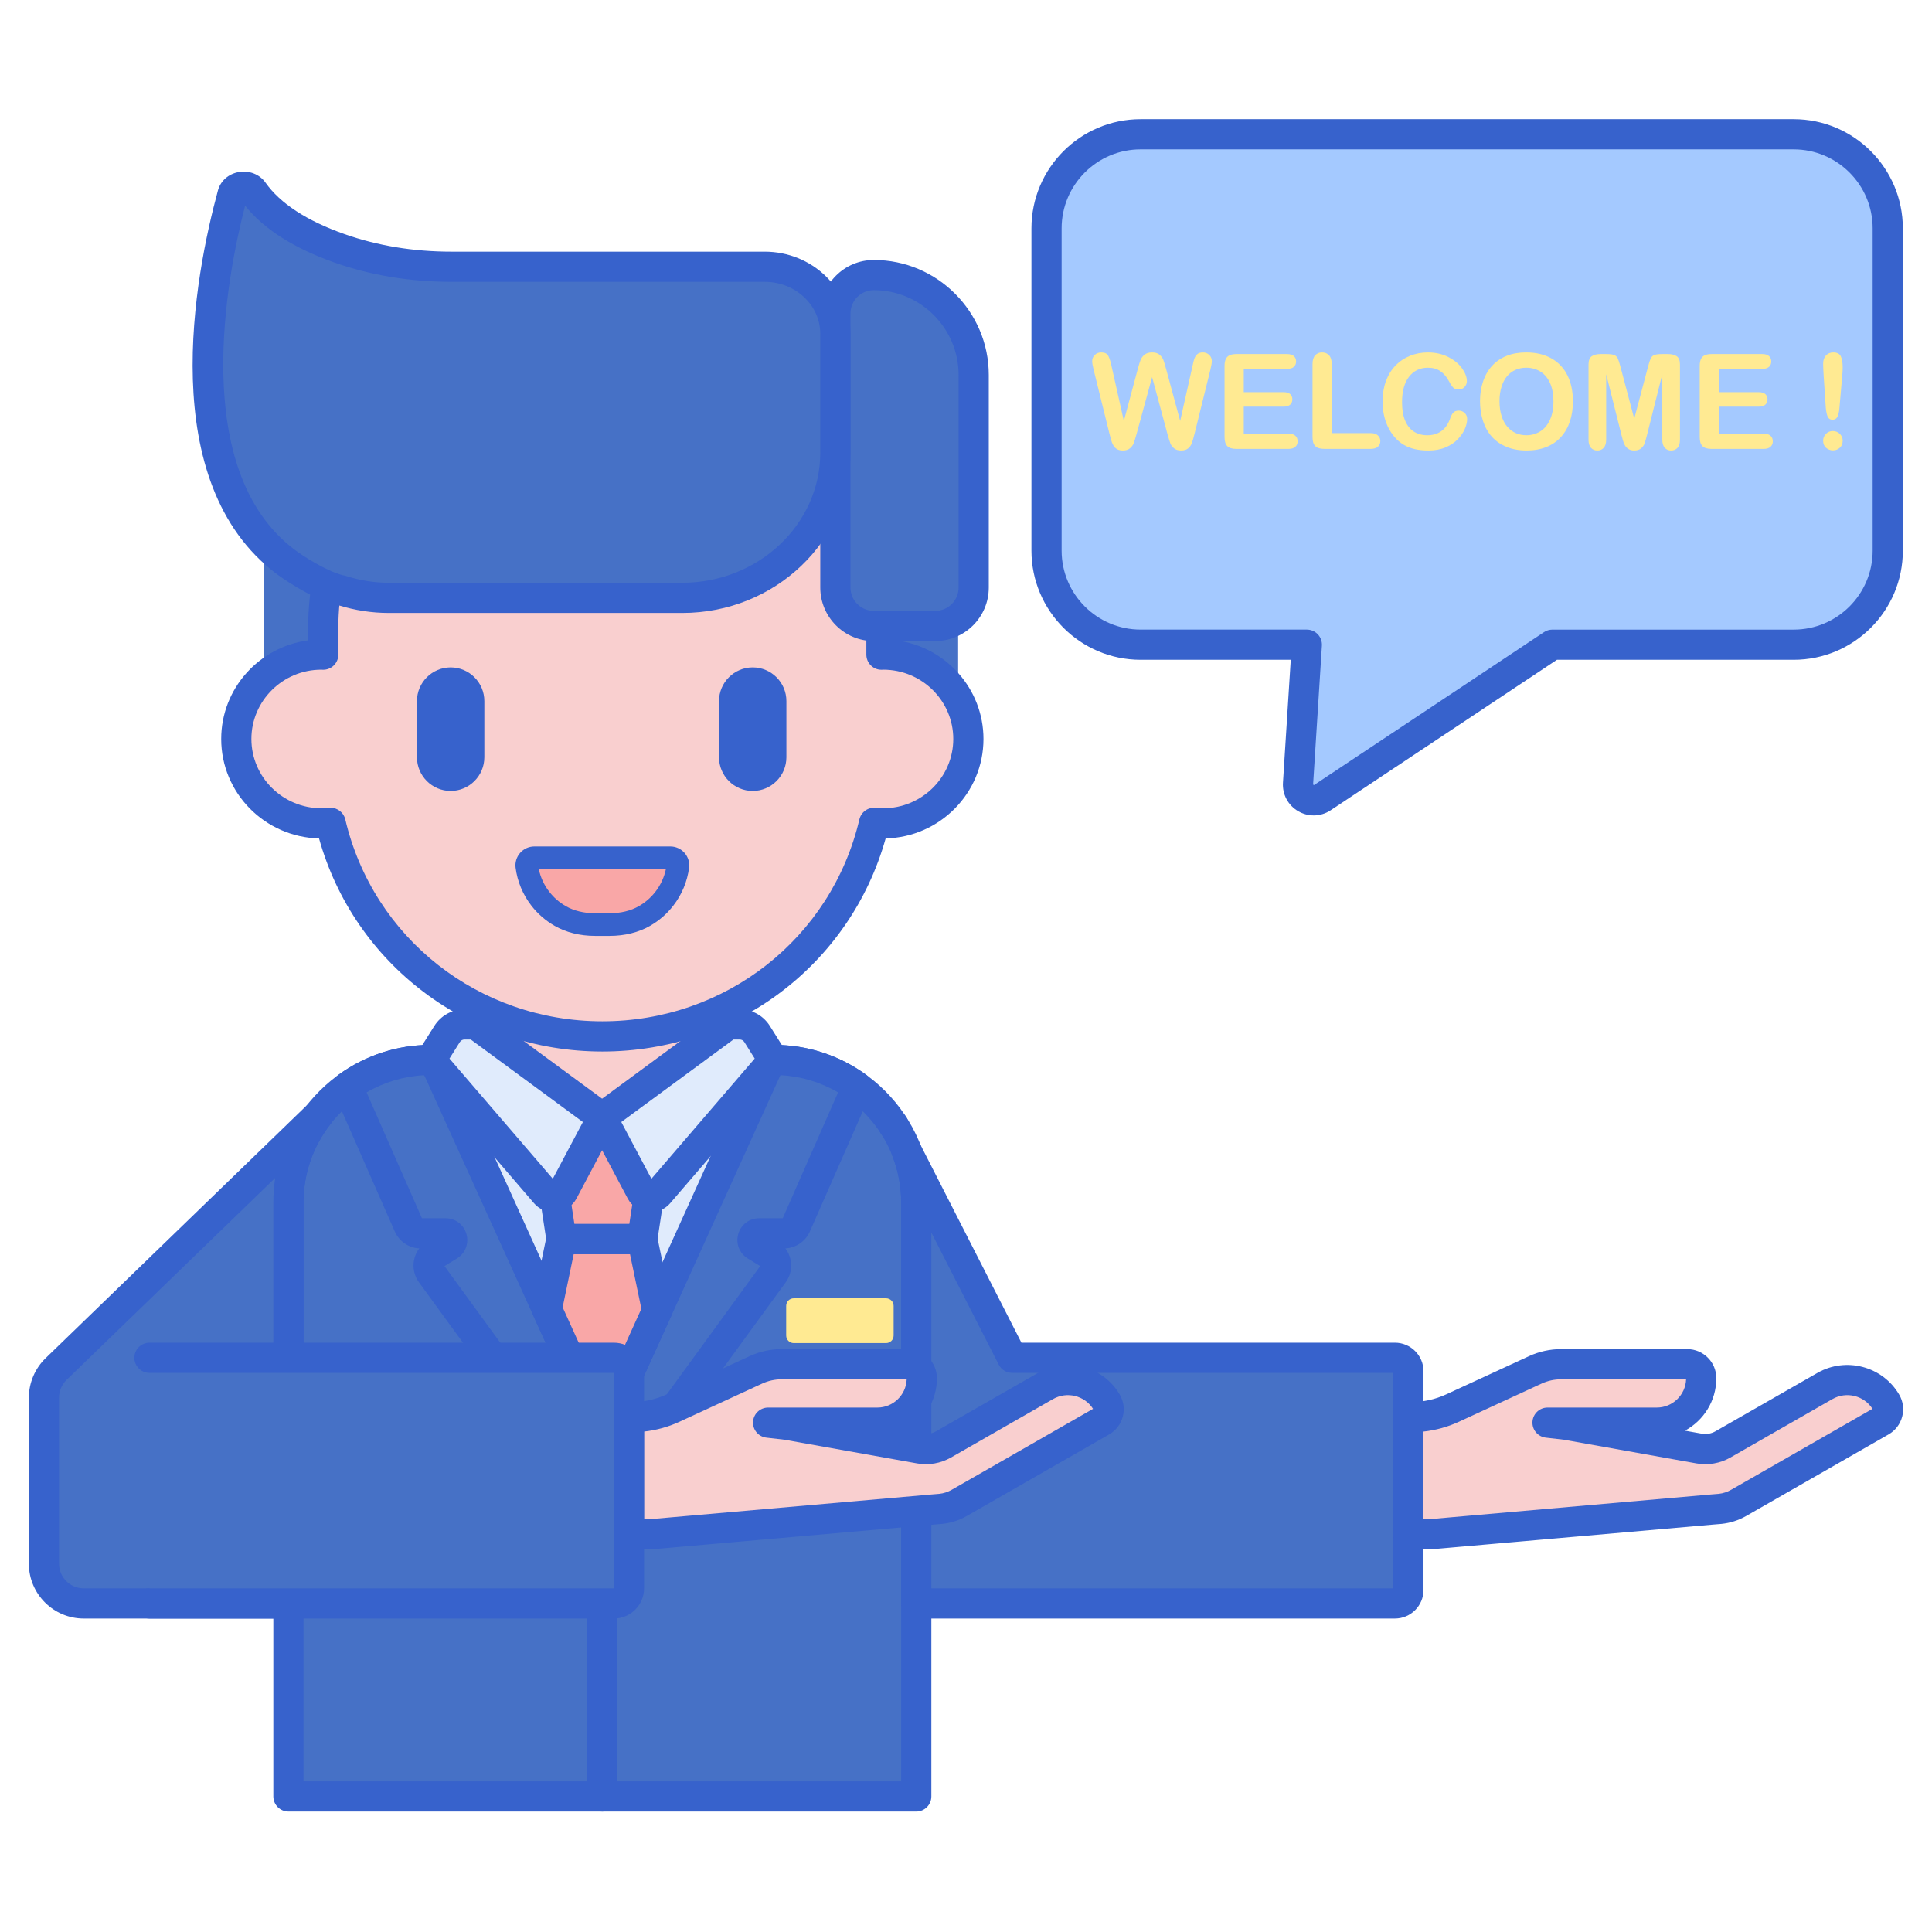
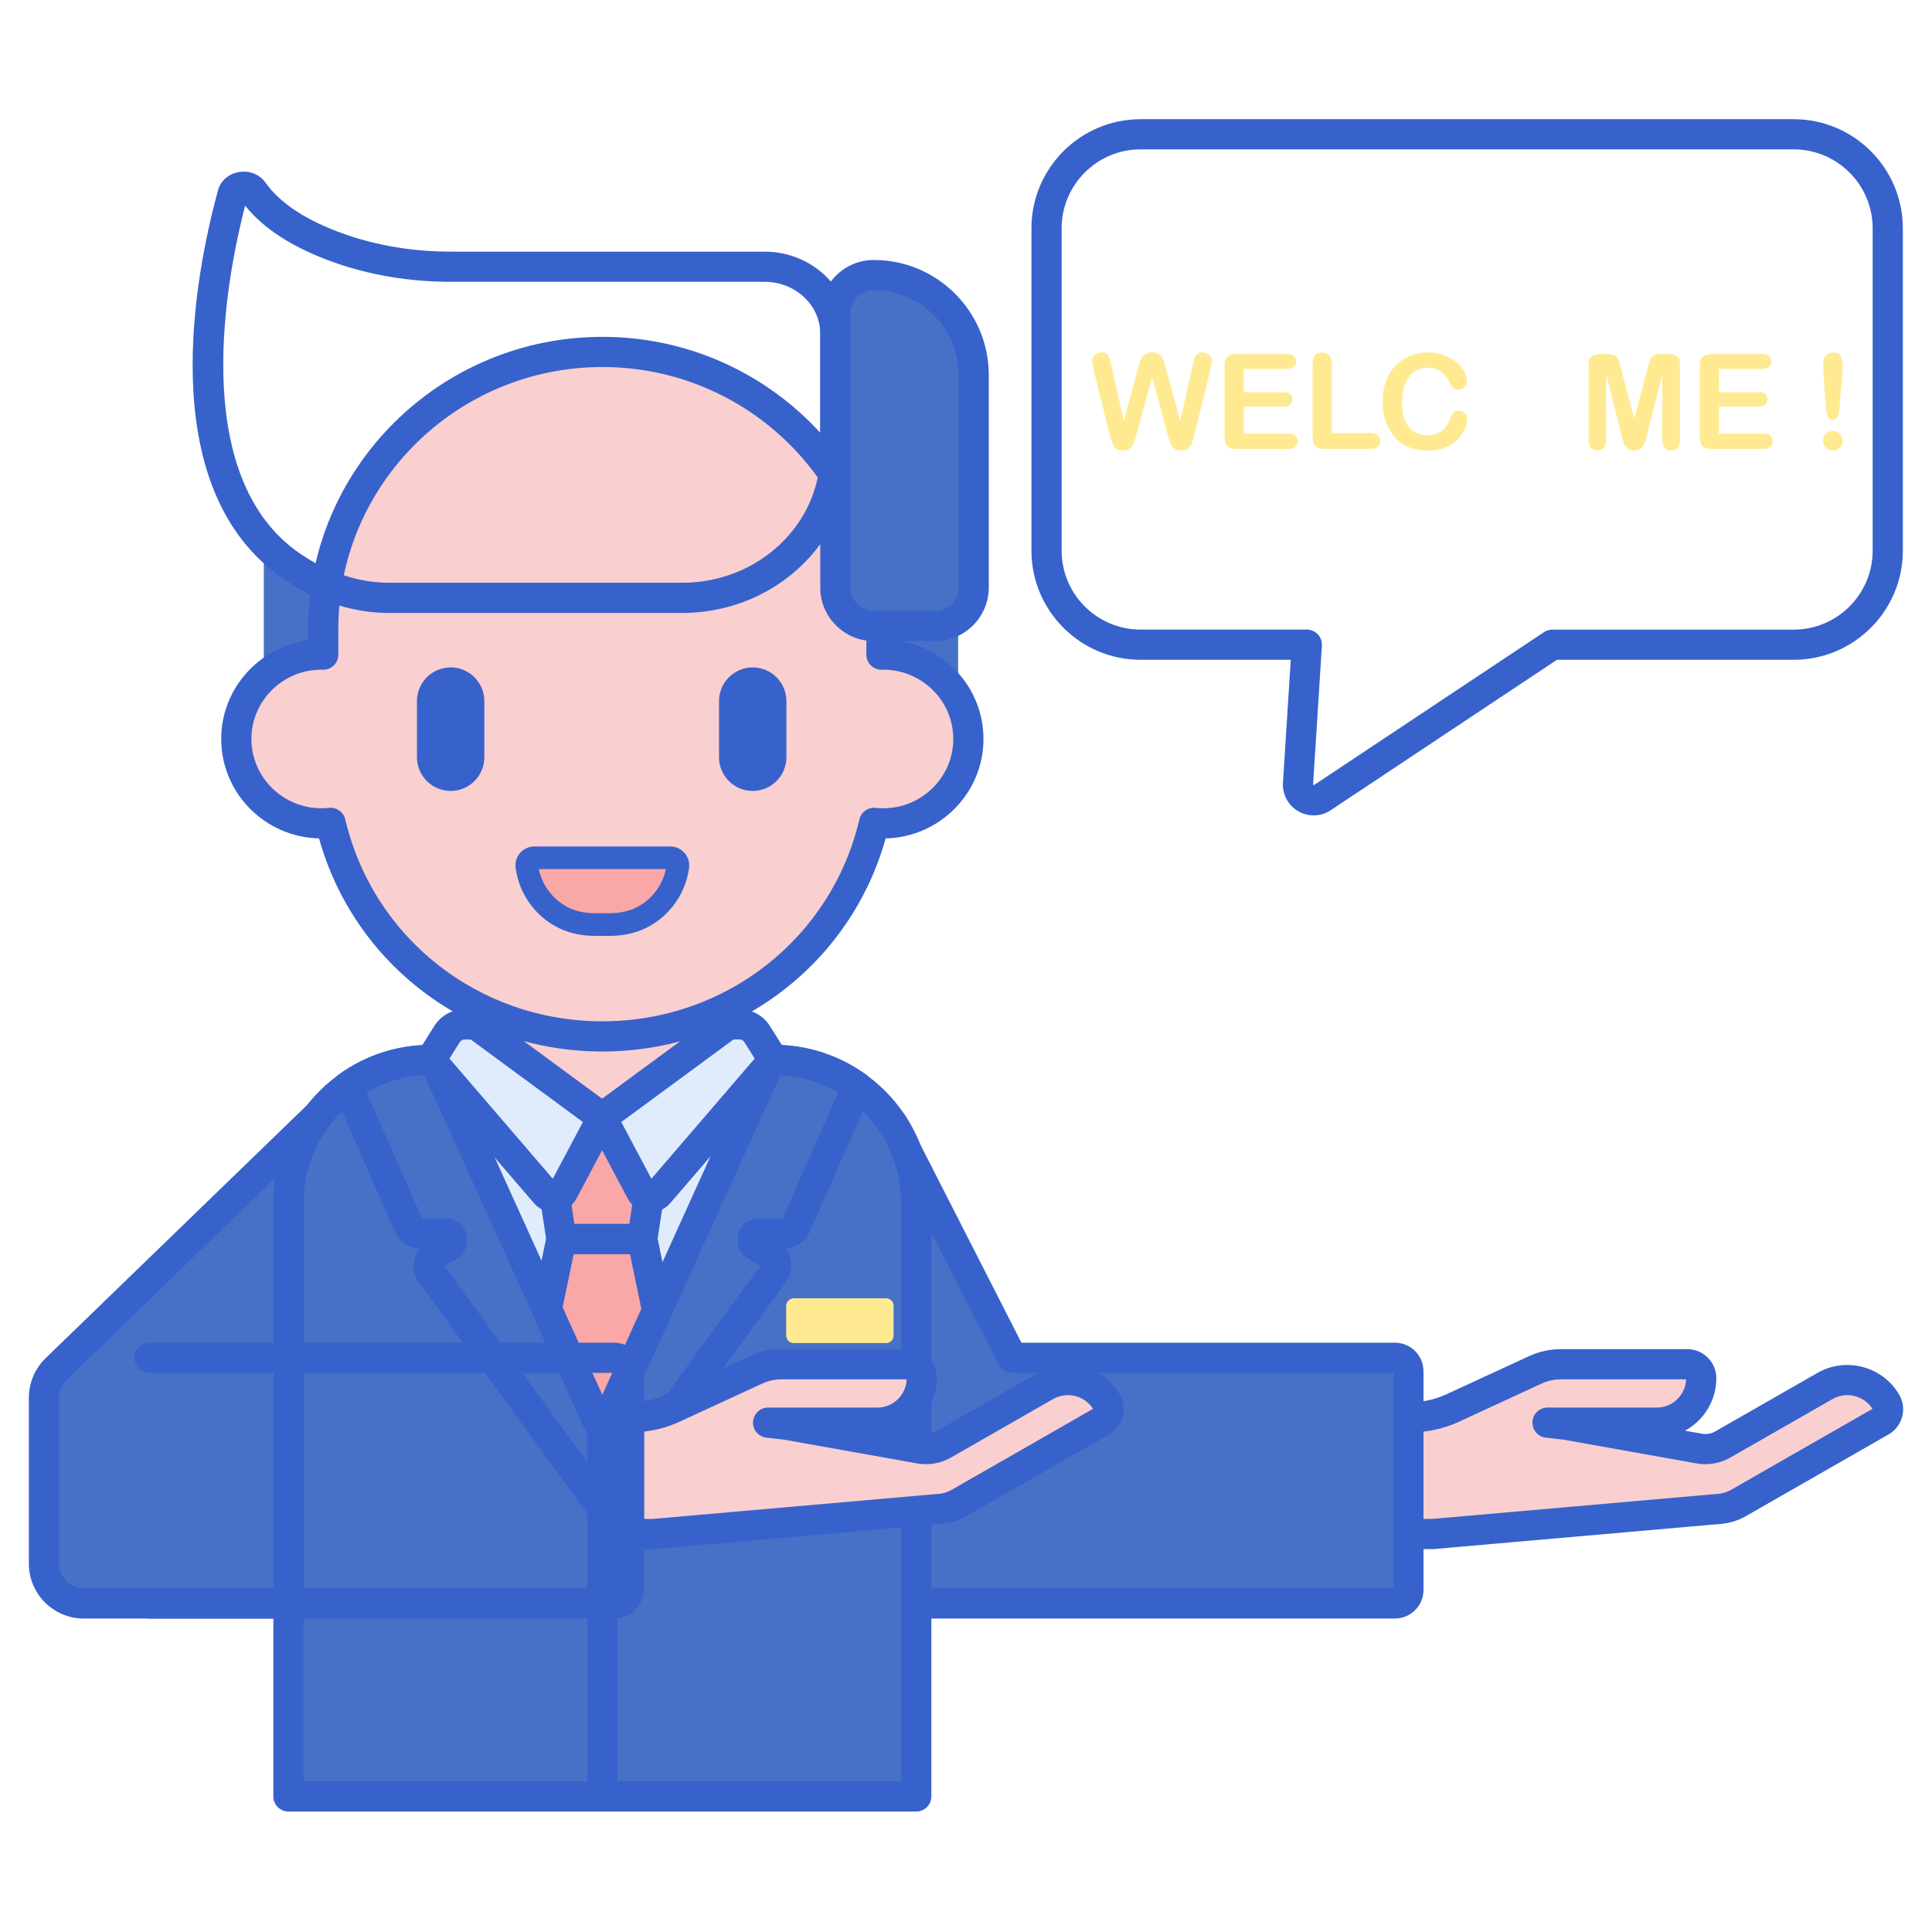
<svg xmlns="http://www.w3.org/2000/svg" id="Layer_1" height="512" viewBox="0 0 256 256" width="512">
  <path d="m123.927 82.943h-7.142c.001.115.012.227.012.342v3.463c.079-.002.155-.012.234-.012 4.288 0 8.017 2.371 9.926 5.862v-10.676c-.848.633-1.889 1.021-3.03 1.021z" fill="#4671c6" />
  <path d="m37.888 74.478c-.535-.401-1.039-.825-1.525-1.262-.024-.022-.046-.046-.071-.068-.468-.426-.911-.869-1.335-1.326v17.882c2.01-1.837 4.688-2.968 7.638-2.968.079 0 .155.01.234.012v-3.463c0-1.937.168-3.833.461-5.687-2.765-1.151-5.402-3.12-5.402-3.12z" fill="#4671c6" />
  <path d="m102.547 140.448h-5.994c-.013-.001-.026-.003-.039-.003l-.002.003h-39.431c-10.417 0-18.862 8.445-18.862 18.862v9.462 2.687 4.976 13.232 10.217 12.583 25.575h83.19v-25.575-12.583-10.217-13.232-4.976-2.687-9.462c0-10.417-8.445-18.862-18.862-18.862zm-22.733 49.217-22.317-49.217h44.635z" fill="#4671c6" />
  <path d="m57.496 140.448 22.318 49.217 22.317-49.217z" fill="#e0ebfc" />
  <path d="m121.409 240.04h-83.19c-1.104 0-2-.896-2-2v-78.73c0-11.503 9.358-20.862 20.862-20.862h39.335c.061-.003.121-.003.194 0h5.937c11.503 0 20.862 9.358 20.862 20.862v78.73c0 1.104-.896 2-2 2zm-81.19-4h79.19v-76.73c0-9.298-7.564-16.862-16.862-16.862h-5.994c-.014 0-.027 0-.041 0h-39.431c-9.298 0-16.862 7.564-16.862 16.862z" fill="#3762cc" />
  <path d="m184.834 179.915h-50.716l-14.027-27.499c.841 2.137 1.318 4.458 1.318 6.894v9.462 2.687 4.976 13.232 10.217 12.583h7.456 21.857 34.112c.987 0 1.787-.8 1.787-1.787v-28.975c0-.99-.8-1.79-1.787-1.79z" fill="#4671c6" />
  <path d="m118.385 149.089c.019.029.035.059.053.088l-.054-.106z" fill="#4671c6" />
  <path d="m118.439 151.177c-.667 0-1.317-.334-1.696-.938-.012-.019-.047-.078-.058-.097-.188-.292-.279-.601-.297-.949l-.001-.019c-.05-.944.569-1.794 1.483-2.038.913-.245 1.874.187 2.3 1.032l.054.106c.481.954.128 2.118-.803 2.643-.311.176-.649.26-.982.26z" fill="#3762cc" />
  <path d="m184.834 214.465h-63.425c-1.104 0-2-.896-2-2v-53.155c0-2.099-.397-4.171-1.18-6.162-.391-.993.067-2.117 1.04-2.556.972-.438 2.118-.035 2.603.915l13.47 26.407h49.492c2.088 0 3.787 1.699 3.787 3.788v28.975c0 2.089-1.699 3.788-3.787 3.788zm-61.425-4h61.212v-28.55h-50.504c-.752 0-1.44-.421-1.781-1.091l-8.927-17.5zm61.425-28.55h.01z" fill="#3762cc" />
  <path d="m79.749 148.087 10.382-7.639 6.4-4.709h.056v-2.39c-5.034 2.545-10.733 3.981-16.773 3.981-6.043 0-11.746-1.438-16.782-3.986v2.395l6.4 4.709z" fill="#f9cfcf" />
  <path d="m117.032 86.736c-.079 0-.155.01-.234.012v-3.463c0-20.242-16.558-36.651-36.984-36.651-20.426 0-36.984 16.409-36.984 36.651v3.463c-.079-.002-.155-.012-.234-.012-6.232 0-11.283 5.006-11.283 11.182 0 6.175 5.052 11.182 11.283 11.182.409 0 .813-.024 1.211-.066 3.817 16.214 18.483 28.297 36.007 28.297 17.524 0 32.191-12.082 36.007-28.297.398.042.801.066 1.211.066 6.232 0 11.283-5.006 11.283-11.182s-5.052-11.182-11.283-11.182z" fill="#f9cfcf" />
  <path d="m59.714 104.803c-2.462 0-4.465-2.003-4.465-4.464v-7.441c0-2.462 2.003-4.465 4.465-4.465 2.461 0 4.464 2.003 4.464 4.465v7.441c.001 2.461-2.002 4.464-4.464 4.464z" fill="#3762cc" />
  <path d="m99.738 104.803c-2.462 0-4.465-2.003-4.465-4.464v-7.441c0-2.462 2.003-4.465 4.465-4.465 2.461 0 4.464 2.003 4.464 4.465v7.441c.001 2.461-2.002 4.464-4.464 4.464z" fill="#3762cc" />
  <path d="m79.813 139.33c-17.653 0-32.858-11.527-37.541-28.234-7.176-.17-12.961-6.016-12.961-13.178 0-6.674 5.025-12.206 11.518-13.065v-1.568c0-21.312 17.488-38.651 38.984-38.651s38.984 17.339 38.984 38.651v1.568c6.493.859 11.518 6.391 11.518 13.065 0 7.162-5.785 13.007-12.961 13.178-4.683 16.707-19.888 28.234-37.541 28.234zm-36.005-32.297c.918 0 1.731.631 1.945 1.542 3.708 15.752 17.714 26.754 34.061 26.754 16.346 0 30.353-11.002 34.061-26.755.231-.979 1.155-1.64 2.157-1.53.329.035.662.055 1 .055 5.119 0 9.283-4.119 9.283-9.182 0-5.055-4.152-9.169-9.26-9.182l-.207.011c-.552.015-1.061-.191-1.446-.568s-.604-.893-.604-1.432v-3.463c0-19.106-15.694-34.651-34.984-34.651s-34.984 15.544-34.984 34.651v3.463c0 .539-.218 1.055-.604 1.432s-.905.581-1.446.568l-.194-.01s-.001 0-.002 0c-5.108 0-9.272 4.119-9.272 9.181 0 5.063 4.165 9.182 9.284 9.182.338 0 .671-.021 1-.055.071-.007.142-.011.212-.011z" fill="#3762cc" />
  <path d="m80.792 122.51c1.605 0 3.215-.337 4.606-1.137 1.006-.579 1.902-1.348 2.627-2.283.978-1.26 1.594-2.746 1.795-4.304.077-.597-.398-1.126-1-1.126h-18.014c-.602 0-1.077.529-1 1.126.201 1.558.817 3.044 1.795 4.304.726.935 1.621 1.704 2.627 2.283 1.391.8 3.001 1.137 4.606 1.137z" fill="#f9a7a7" />
  <path d="m79.749 148.087-6.32 9.779.962 6.315h5.358 5.357l.962-6.315z" fill="#f9a7a7" />
  <path d="m57.496 140.448h-.416c-4.114 0-7.918 1.321-11.018 3.557l8.081 18.37c.281.638.912 1.05 1.608 1.05h3.284c.887 0 1.215 1.165.459 1.628l-1.866 1.142c-.875.536-1.107 1.704-.503 2.533l22.689 31.154v-10.217z" fill="#4671c6" />
  <path d="m100.591 163.425h3.284c.697 0 1.328-.412 1.608-1.05l8.081-18.37c-3.1-2.236-6.904-3.557-11.018-3.557h-.416l-22.317 49.217v10.217l22.689-31.154c.604-.829.372-1.998-.503-2.533l-1.866-1.142c-.757-.463-.429-1.628.458-1.628z" fill="#4671c6" />
  <path d="m123.927 82.943h-8.145c-2.812 0-5.091-2.279-5.091-5.091v-36.313c0-2.812 2.279-5.091 5.091-5.091 7.31 0 13.236 5.926 13.236 13.236v28.169c0 2.811-2.279 5.09-5.091 5.09z" fill="#4671c6" />
  <path d="m117.41 177.967h-12.237c-.552 0-1-.448-1-1v-3.933c0-.552.448-1 1-1h12.237c.552 0 1 .448 1 1v3.933c0 .552-.447 1-1 1z" fill="#ffea92" />
-   <path d="m237.675 17.793h-86.542c-6.883 0-12.462 5.579-12.462 12.462v42.709c0 6.883 5.579 12.462 12.462 12.462h22.03l-1.166 18.408c-.109 1.714 1.793 2.812 3.223 1.861l30.478-20.269h31.978c6.883 0 12.462-5.579 12.462-12.462v-42.709c-.001-6.883-5.58-12.462-12.463-12.462z" fill="#a4c9ff" />
  <g fill="#ffea92">
    <path d="m154.691 57.501-2.031-7.535-2.057 7.535c-.16.571-.287.981-.382 1.23-.094.249-.259.471-.492.669-.235.197-.546.296-.935.296-.314 0-.573-.059-.776-.176s-.368-.283-.493-.497c-.126-.214-.229-.469-.308-.763-.081-.294-.152-.567-.215-.819l-2.092-8.461c-.125-.491-.188-.866-.188-1.123 0-.326.114-.6.343-.823.228-.223.511-.334.848-.334.463 0 .775.149.935.446s.3.729.42 1.294l1.647 7.338 1.842-6.866c.137-.526.26-.926.369-1.2.108-.274.285-.511.531-.712.246-.2.581-.3 1.003-.3.429 0 .762.104.998.313.238.209.402.436.493.681s.215.652.369 1.217l1.86 6.866 1.646-7.338c.08-.383.156-.683.227-.9.072-.217.195-.411.369-.583.174-.171.428-.257.759-.257s.613.11.844.33c.232.22.348.496.348.827 0 .234-.064.609-.189 1.123l-2.092 8.461c-.142.571-.261.99-.356 1.256-.093.266-.254.499-.479.699-.226.2-.545.3-.956.3-.389 0-.7-.097-.934-.291-.235-.194-.398-.413-.489-.656-.093-.242-.221-.658-.387-1.247z" />
    <path d="m170.54 48.878h-5.735v3.086h5.281c.388 0 .678.087.87.261.191.174.287.404.287.69s-.094.519-.283.699-.48.27-.874.27h-5.281v3.575h5.932c.4 0 .701.093.904.279s.304.433.304.741c0 .297-.101.539-.304.724-.203.186-.504.279-.904.279h-6.918c-.554 0-.953-.123-1.195-.369-.244-.246-.365-.643-.365-1.192v-9.446c0-.366.055-.664.163-.896.108-.231.278-.4.51-.506s.527-.158.887-.158h6.721c.406 0 .707.09.904.27s.296.416.296.707c0 .297-.099.536-.296.716s-.498.27-.904.27z" />
    <path d="m176.463 48.243v9.146h5.16c.412 0 .728.1.948.3s.33.452.33.754c0 .309-.108.559-.326.75-.217.192-.534.287-.952.287h-6.146c-.555 0-.954-.123-1.196-.369-.243-.246-.364-.643-.364-1.192v-9.678c0-.514.115-.9.347-1.157s.536-.386.913-.386c.383 0 .693.127.93.381.238.257.356.644.356 1.164z" />
    <path d="m194.404 55.513c0 .4-.098.833-.295 1.299s-.507.923-.93 1.371c-.424.449-.963.813-1.621 1.093-.657.28-1.423.42-2.297.42-.663 0-1.266-.063-1.809-.189-.544-.126-1.036-.321-1.479-.587-.442-.266-.85-.616-1.221-1.05-.332-.394-.614-.836-.849-1.324-.234-.489-.41-1.01-.527-1.564s-.176-1.143-.176-1.766c0-1.012.147-1.917.441-2.717s.716-1.484 1.265-2.053 1.191-1.001 1.929-1.299c.737-.297 1.522-.446 2.357-.446 1.017 0 1.923.203 2.717.609.793.406 1.403.907 1.825 1.504.423.597.634 1.162.634 1.693 0 .291-.103.549-.308.771-.206.223-.454.334-.747.334-.325 0-.57-.077-.733-.231-.162-.154-.344-.42-.544-.797-.331-.623-.722-1.089-1.17-1.397-.448-.309-1.001-.463-1.658-.463-1.046 0-1.879.397-2.499 1.192-.62.794-.931 1.923-.931 3.386 0 .977.137 1.79.412 2.439.274.649.663 1.133 1.166 1.453.502.32 1.091.48 1.766.48.731 0 1.35-.181 1.855-.544.506-.363.887-.896 1.144-1.599.108-.331.243-.601.403-.81s.418-.313.772-.313c.303 0 .563.106.781.317.219.21.327.473.327.788z" />
-     <path d="m202.222 46.7c1.303 0 2.422.264 3.356.793.935.529 1.642 1.28 2.122 2.254s.72 2.119.72 3.433c0 .972-.131 1.854-.394 2.649-.263.794-.657 1.483-1.183 2.066s-1.171 1.029-1.937 1.337c-.767.309-1.644.463-2.632.463-.983 0-1.863-.159-2.64-.476-.778-.317-1.427-.764-1.947-1.341s-.913-1.272-1.178-2.083-.399-1.689-.399-2.632c0-.966.138-1.852.416-2.657s.679-1.492 1.205-2.057c.525-.566 1.165-.999 1.92-1.299.753-.3 1.612-.45 2.571-.45zm3.617 6.464c0-.92-.148-1.717-.445-2.392-.297-.674-.722-1.184-1.273-1.53-.552-.346-1.184-.519-1.899-.519-.508 0-.978.096-1.41.287-.432.192-.803.47-1.115.836-.311.366-.557.833-.737 1.402s-.27 1.207-.27 1.916c0 .714.09 1.36.27 1.937s.434 1.056.763 1.436c.328.38.706.664 1.131.853.426.189.893.283 1.402.283.651 0 1.25-.163 1.796-.489s.979-.828 1.303-1.509c.323-.68.484-1.517.484-2.511z" />
    <path d="m214.84 57.587-2.014-8.006v8.675c0 .48-.107.84-.321 1.08-.215.24-.499.36-.853.36-.343 0-.623-.119-.84-.356-.218-.237-.326-.599-.326-1.084v-9.943c0-.549.143-.919.429-1.11s.672-.287 1.157-.287h.788c.474 0 .819.043 1.033.129.215.086.373.24.476.463.102.223.22.586.351 1.089l1.826 6.883 1.825-6.883c.131-.503.249-.866.351-1.089.103-.223.261-.377.476-.463.214-.086.559-.129 1.033-.129h.788c.485 0 .871.096 1.157.287.285.192.429.562.429 1.11v9.943c0 .48-.107.84-.321 1.08-.215.24-.502.36-.862.36-.337 0-.614-.12-.831-.36-.218-.24-.326-.6-.326-1.08v-8.675l-2.014 8.006c-.131.52-.239.901-.321 1.144-.083.243-.236.464-.458.664-.223.2-.532.3-.926.3-.297 0-.549-.064-.755-.193s-.366-.293-.48-.493-.204-.421-.269-.664c-.066-.242-.133-.495-.202-.758z" />
    <path d="m233.502 48.878h-5.735v3.086h5.281c.388 0 .678.087.87.261.191.174.287.404.287.69s-.094.519-.283.699-.48.27-.874.27h-5.281v3.575h5.932c.4 0 .701.093.904.279s.304.433.304.741c0 .297-.101.539-.304.724-.203.186-.504.279-.904.279h-6.918c-.554 0-.953-.123-1.195-.369-.244-.246-.365-.643-.365-1.192v-9.446c0-.366.055-.664.163-.896.108-.231.278-.4.51-.506s.527-.158.887-.158h6.721c.406 0 .707.09.904.27s.296.416.296.707c0 .297-.099.536-.296.716s-.498.27-.904.27z" />
    <path d="m241.928 54.038-.274-4.106c-.052-.8-.078-1.374-.078-1.723 0-.474.124-.844.373-1.11s.576-.399.981-.399c.491 0 .82.17.986.51.165.34.249.83.249 1.47 0 .377-.021.76-.061 1.149l-.368 4.226c-.041.503-.126.889-.258 1.157-.131.269-.349.403-.651.403-.309 0-.523-.13-.643-.39-.119-.26-.205-.655-.256-1.187zm.951 5.64c-.348 0-.652-.113-.913-.339-.26-.226-.39-.541-.39-.947 0-.354.124-.656.373-.904.249-.249.553-.373.913-.373s.667.124.922.373.382.55.382.904c0 .4-.129.714-.386.943-.258.229-.558.343-.901.343z" />
  </g>
  <path d="m249.926 185.809c-1.64-2.818-5.273-3.783-8.114-2.156l-13.518 7.741c-.953.546-2.067.739-3.148.546l-17.636-3.149-2.451-.281h14.474c3.254 0 5.891-2.637 5.891-5.891 0-1.023-.829-1.851-1.851-1.851h-16.733c-1.173 0-2.332.255-3.397.746l-10.977 5.066c-1.716.792-3.582 1.202-5.472 1.202h-.372v15.485h3.24l36.905-3.24c.027-.002.053-.004.08-.006l1.065-.087c.872-.089 1.715-.36 2.476-.796l18.858-10.798c.89-.513 1.196-1.645.68-2.531z" fill="#f9cfcf" />
  <path d="m189.86 205.266h-3.239c-1.104 0-2-.896-2-2v-15.485c0-1.104.896-2 2-2h.371c1.589 0 3.191-.352 4.635-1.018l10.978-5.065c1.317-.608 2.781-.93 4.234-.93h16.732c2.124 0 3.852 1.728 3.852 3.851 0 3.003-1.687 5.62-4.161 6.953l2.236.399c.613.11 1.257-.001 1.802-.313l13.519-7.741c3.789-2.167 8.648-.874 10.836 2.886h.002c.518.891.656 1.93.389 2.925-.268.998-.909 1.83-1.808 2.345l-18.857 10.798c-1.01.578-2.108.931-3.266 1.05l-1.106.09-36.973 3.246c-.058.006-.117.009-.176.009zm-1.239-4h1.151l36.817-3.232c.009-.001.098-.008.107-.009l1.05-.085c.557-.058 1.124-.24 1.645-.539l18.724-10.721c-1.123-1.761-3.469-2.345-5.309-1.291l-13.519 7.741c-1.357.777-2.952 1.053-4.493.779l-17.575-3.138-2.389-.274c-1.054-.121-1.83-1.042-1.77-2.101s.937-1.886 1.997-1.886h14.474c2.096 0 3.81-1.666 3.888-3.742h-16.581c-.878 0-1.763.194-2.558.562l-10.979 5.066c-1.472.679-3.065 1.118-4.682 1.296v11.574z" fill="#3762cc" />
  <path d="m79.814 201.882c-.627 0-1.233-.296-1.617-.823l-22.688-31.154c-.616-.845-.852-1.918-.648-2.944.112-.564.353-1.091.695-1.542-1.41-.074-2.668-.936-3.242-2.239l-8.082-18.371c-.38-.864-.104-1.875.661-2.427 3.569-2.574 7.784-3.935 12.188-3.935h.416c.785 0 1.498.459 1.821 1.174l22.317 49.218c.118.26.179.542.179.826v10.217c0 .866-.558 1.634-1.381 1.902-.204.067-.413.098-.619.098zm-20.918-34.119 18.917 25.976v-3.641l-21.597-47.628c-2.711.137-5.313.915-7.641 2.282l7.335 16.674h3.125c1.304 0 2.417.843 2.771 2.098s-.156 2.555-1.268 3.236z" fill="#3762cc" />
  <path d="m79.813 201.882c-.206 0-.415-.032-.619-.098-.823-.268-1.381-1.036-1.381-1.902v-10.217c0-.285.061-.566.179-.826l22.317-49.218c.324-.715 1.036-1.174 1.821-1.174h.416c4.403 0 8.618 1.361 12.188 3.935.765.552 1.041 1.563.661 2.427l-8.082 18.37c-.574 1.304-1.832 2.166-3.242 2.239.342.451.583.978.695 1.542.204 1.026-.032 2.099-.648 2.944l-22.688 31.156c-.384.526-.99.822-1.617.822zm2-11.784v3.641l18.917-25.975-1.642-1.005c-1.112-.68-1.622-1.98-1.269-3.235.354-1.255 1.467-2.099 2.771-2.099h3.125l7.335-16.674c-2.329-1.367-4.931-2.145-7.642-2.282zm19.142-22.197h.01z" fill="#3762cc" />
  <path d="m38.219 199.882v-10.217-13.232-4.976-2.687-9.462c0-4.367 1.498-8.376 3.99-11.573l-34.781 33.675c-1.026.993-1.605 2.36-1.605 3.787v21.996c0 2.911 2.36 5.272 5.272 5.272h27.124z" fill="#4671c6" />
  <path d="m46.06 144.024.002-.019-.079.076c.026-.018.051-.038.077-.057z" fill="#4671c6" />
  <path d="m38.219 214.465h-27.124c-4.009 0-7.271-3.262-7.271-7.272v-21.996c0-1.958.807-3.862 2.214-5.225l34.78-33.673c.754-.73 1.946-.753 2.728-.051s.887 1.889.241 2.717c-2.334 2.994-3.567 6.571-3.567 10.344v53.155c-.001 1.105-.897 2.001-2.001 2.001zm-1.752-58.386-27.648 26.768c-.633.613-.996 1.47-.996 2.351v21.996c0 1.804 1.468 3.272 3.271 3.272h25.124v-51.156c.001-1.093.084-2.172.249-3.231z" fill="#3762cc" />
  <path d="m146.647 185.809c-1.64-2.818-5.273-3.783-8.114-2.156l-13.518 7.741c-.953.546-2.067.739-3.148.546l-17.636-3.149-2.451-.281h14.474c3.254 0 5.891-2.637 5.891-5.891 0-1.023-.829-1.851-1.851-1.851h-16.733c-1.173 0-2.332.255-3.397.746l-10.977 5.066c-1.716.792-3.582 1.202-5.472 1.202h-.372v15.485h3.24l36.905-3.24c.027-.002.053-.004.08-.006l1.065-.087c.872-.089 1.715-.36 2.476-.796l18.858-10.798c.889-.513 1.195-1.645.68-2.531z" fill="#f9cfcf" />
  <path d="m86.581 205.266h-3.239c-1.104 0-2-.896-2-2v-15.485c0-1.104.896-2 2-2h.372c1.588 0 3.191-.352 4.634-1.018l10.978-5.065c1.318-.608 2.782-.93 4.235-.93h16.733c2.124 0 3.852 1.728 3.852 3.851 0 3.003-1.686 5.62-4.162 6.953l2.236.399c.617.11 1.257-.001 1.804-.313l13.518-7.741c3.788-2.168 8.647-.873 10.836 2.886.519.891.657 1.93.391 2.926-.268.998-.91 1.831-1.81 2.346l-18.857 10.798c-1.008.578-2.107.932-3.265 1.05l-1.107.09-36.972 3.246c-.061.004-.119.007-.177.007zm-1.24-4h1.152l36.817-3.232c.009-.001.093-.008.102-.008l1.056-.086c.556-.058 1.123-.24 1.644-.538l18.724-10.722c-1.122-1.762-3.471-2.342-5.308-1.291l-13.519 7.741c-1.357.777-2.955 1.055-4.493.779l-17.575-3.138-2.389-.274c-1.053-.121-1.83-1.042-1.769-2.101.06-1.059.937-1.886 1.997-1.886h14.474c2.096 0 3.81-1.666 3.888-3.742h-16.582c-.878 0-1.762.194-2.559.562l-10.978 5.065c-1.472.679-3.065 1.118-4.681 1.296v11.575zm59.577-14.45h.011z" fill="#3762cc" />
  <path d="m79.814 189.665 7.262-16.015-1.97-9.469h-5.292-.13-5.293l-1.928 9.273z" fill="#f9a7a7" />
  <path d="m85.106 166.181h-10.714c-.988 0-1.828-.722-1.977-1.699l-.962-6.315c-.074-.483.032-.977.297-1.387l6.32-9.779c.368-.57 1.001-.915 1.68-.915.679 0 1.312.344 1.68.915l6.319 9.779c.265.41.371.904.297 1.387l-.962 6.315c-.149.977-.989 1.699-1.978 1.699zm-8.996-4h7.278l.589-3.866-4.228-6.543-4.229 6.543z" fill="#3762cc" />
  <path d="m79.813 191.666c-.785 0-1.498-.459-1.821-1.174l-7.351-16.212c-.175-.386-.223-.818-.137-1.233l1.929-9.273c.193-.928 1.01-1.593 1.958-1.593h10.715c.948 0 1.765.665 1.958 1.593l1.97 9.469c.086.415.039.847-.137 1.233l-7.263 16.016c-.323.715-1.035 1.174-1.821 1.174zm-5.26-18.444 5.26 11.601 5.172-11.405-1.506-7.237h-7.461z" fill="#3762cc" />
  <path d="m79.813 240.04c-1.104 0-2-.896-2-2v-38.157c0-1.104.896-2 2-2s2 .896 2 2v38.157c0 1.104-.895 2-2 2z" fill="#3762cc" />
-   <path d="m81.341 212.465h-61.537v-32.55h61.537c1.105 0 2 .895 2 2v28.55c0 1.104-.895 2-2 2z" fill="#4671c6" />
  <path d="m81.341 214.465h-61.537c-1.104 0-2-.896-2-2s.896-2 2-2h61.537v-28.55h-61.537c-1.104 0-2-.896-2-2s.896-2 2-2h61.537c2.206 0 4 1.794 4 4v28.55c0 2.205-1.794 4-4 4z" fill="#3762cc" />
  <path d="m79.749 148.087 5.19 9.779c.473.891 1.693 1.027 2.35.262l14.505-16.878c.409-.476.46-1.163.126-1.695l-1.596-2.539c-.499-.794-1.371-1.276-2.309-1.276h-1.484z" fill="#e0ebfc" />
  <path d="m86.205 160.626c-.126 0-.254-.007-.381-.021-1.128-.126-2.12-.799-2.652-1.802l-5.19-9.779c-.465-.876-.218-1.96.582-2.548l16.782-12.347c.343-.253.759-.389 1.185-.389h1.484c1.635 0 3.131.827 4.001 2.211l1.596 2.539c.806 1.281.685 2.914-.303 4.063l-14.505 16.878c-.654.763-1.605 1.195-2.599 1.195zm-3.88-11.952 3.99 7.518 13.688-15.928-1.373-2.184c-.134-.213-.364-.34-.615-.34h-.828z" fill="#3762cc" />
  <path d="m79.814 148.087-5.19 9.779c-.473.891-1.693 1.027-2.35.262l-14.505-16.878c-.409-.476-.46-1.163-.126-1.695l1.596-2.539c.499-.794 1.371-1.276 2.309-1.276h1.484z" fill="#e0ebfc" />
  <path d="m73.358 160.626c-.994 0-1.946-.432-2.602-1.195l-14.504-16.878c-.988-1.149-1.109-2.782-.302-4.064l1.595-2.538c.871-1.385 2.366-2.211 4.001-2.211h1.484c.426 0 .842.136 1.185.389l16.782 12.347c.799.588 1.046 1.672.582 2.548l-5.19 9.779c-.532 1.003-1.523 1.676-2.652 1.802-.126.014-.253.021-.379.021zm-13.799-20.362 13.688 15.928 3.99-7.518-14.862-10.935h-.828c-.251 0-.481.127-.615.34z" fill="#3762cc" />
  <path d="m123.927 84.943h-8.145c-3.91 0-7.091-3.181-7.091-7.09v-36.314c0-3.91 3.181-7.09 7.091-7.09 8.401 0 15.236 6.834 15.236 15.235v28.169c.001 3.909-3.181 7.09-7.091 7.09zm-8.145-46.495c-1.704 0-3.091 1.386-3.091 3.09v36.314c0 1.704 1.387 3.09 3.091 3.09h8.145c1.705 0 3.091-1.386 3.091-3.09v-28.168c.001-6.196-5.04-11.236-11.236-11.236z" fill="#3762cc" />
  <path d="m174.071 108.046c-.701 0-1.403-.183-2.04-.55-1.352-.78-2.13-2.232-2.031-3.789l1.032-16.282h-19.899c-7.975 0-14.462-6.488-14.462-14.462v-42.708c0-7.975 6.487-14.462 14.462-14.462h86.542c7.975 0 14.462 6.488 14.462 14.462v42.708c0 7.975-6.487 14.462-14.462 14.462h-31.373l-29.976 19.935c-.686.457-1.47.686-2.255.686zm-22.938-88.254c-5.769 0-10.462 4.693-10.462 10.462v42.708c0 5.769 4.693 10.462 10.462 10.462h22.03c.553 0 1.08.229 1.458.631s.573.944.538 1.495l-1.167 18.408.119.069 30.479-20.267c.328-.218.713-.334 1.107-.334h31.978c5.769 0 10.462-4.693 10.462-10.462v-42.709c0-5.769-4.693-10.462-10.462-10.462h-86.542z" fill="#3762cc" />
  <path d="m80.792 124.01h-1.958c-1.981 0-3.833-.462-5.354-1.336-1.195-.688-2.226-1.583-3.064-2.663-1.137-1.464-1.862-3.205-2.098-5.033-.091-.708.128-1.424.602-1.963.477-.543 1.164-.854 1.885-.854h18.015c.721 0 1.408.311 1.885.854.474.54.693 1.255.602 1.964-.236 1.828-.961 3.568-2.098 5.032-.838 1.08-1.869 1.976-3.064 2.663-1.52.874-3.371 1.336-5.353 1.336zm-9.402-8.85c.229 1.09.706 2.121 1.396 3.01.598.771 1.335 1.411 2.19 1.902 1.066.613 2.4.937 3.858.937h1.958c1.458 0 2.792-.324 3.858-.937.855-.492 1.592-1.132 2.19-1.902.69-.889 1.167-1.92 1.396-3.01z" fill="#3762cc" />
-   <path d="m101.331 35.345h-41.505c-5.05 0-10.088-.764-14.851-2.444-4.329-1.527-8.856-3.908-11.435-7.56-.69-.977-2.426-.709-2.728.403-2.695 9.909-8.354 37.176 7.077 48.734 0 0 3.984 2.976 7.296 3.748l.003-.02c1.986.644 4.106 1.012 6.322 1.012h38.9c11.201 0 20.282-8.618 20.282-19.25v-15.74c0-4.906-4.191-8.883-9.361-8.883z" fill="#4671c6" />
  <path d="m90.41 81.219h-38.901c-2.238 0-4.476-.343-6.658-1.02-.041-.007-.081-.015-.121-.024-3.677-.857-7.862-3.962-8.038-4.093-16.229-12.157-10.869-39.619-7.81-50.861.341-1.254 1.396-2.183 2.756-2.422 1.38-.247 2.768.302 3.536 1.39 1.957 2.77 5.478 5.067 10.467 6.827 4.382 1.546 9.155 2.33 14.186 2.33h41.505c6.264 0 11.36 4.883 11.36 10.884v15.74c-.001 11.716-9.996 21.249-22.282 21.249zm-45.004-4.999c.134.014.268.042.398.084 1.872.606 3.791.914 5.705.914h38.901c10.08 0 18.281-7.738 18.281-17.25v-15.74c0-3.796-3.302-6.884-7.36-6.884h-41.505c-5.485 0-10.706-.86-15.517-2.558-5.356-1.89-9.33-4.421-11.83-7.532-2.381 9.187-7.512 35.045 6.608 45.623.984.733 3.978 2.715 6.319 3.343z" fill="#3762cc" />
</svg>